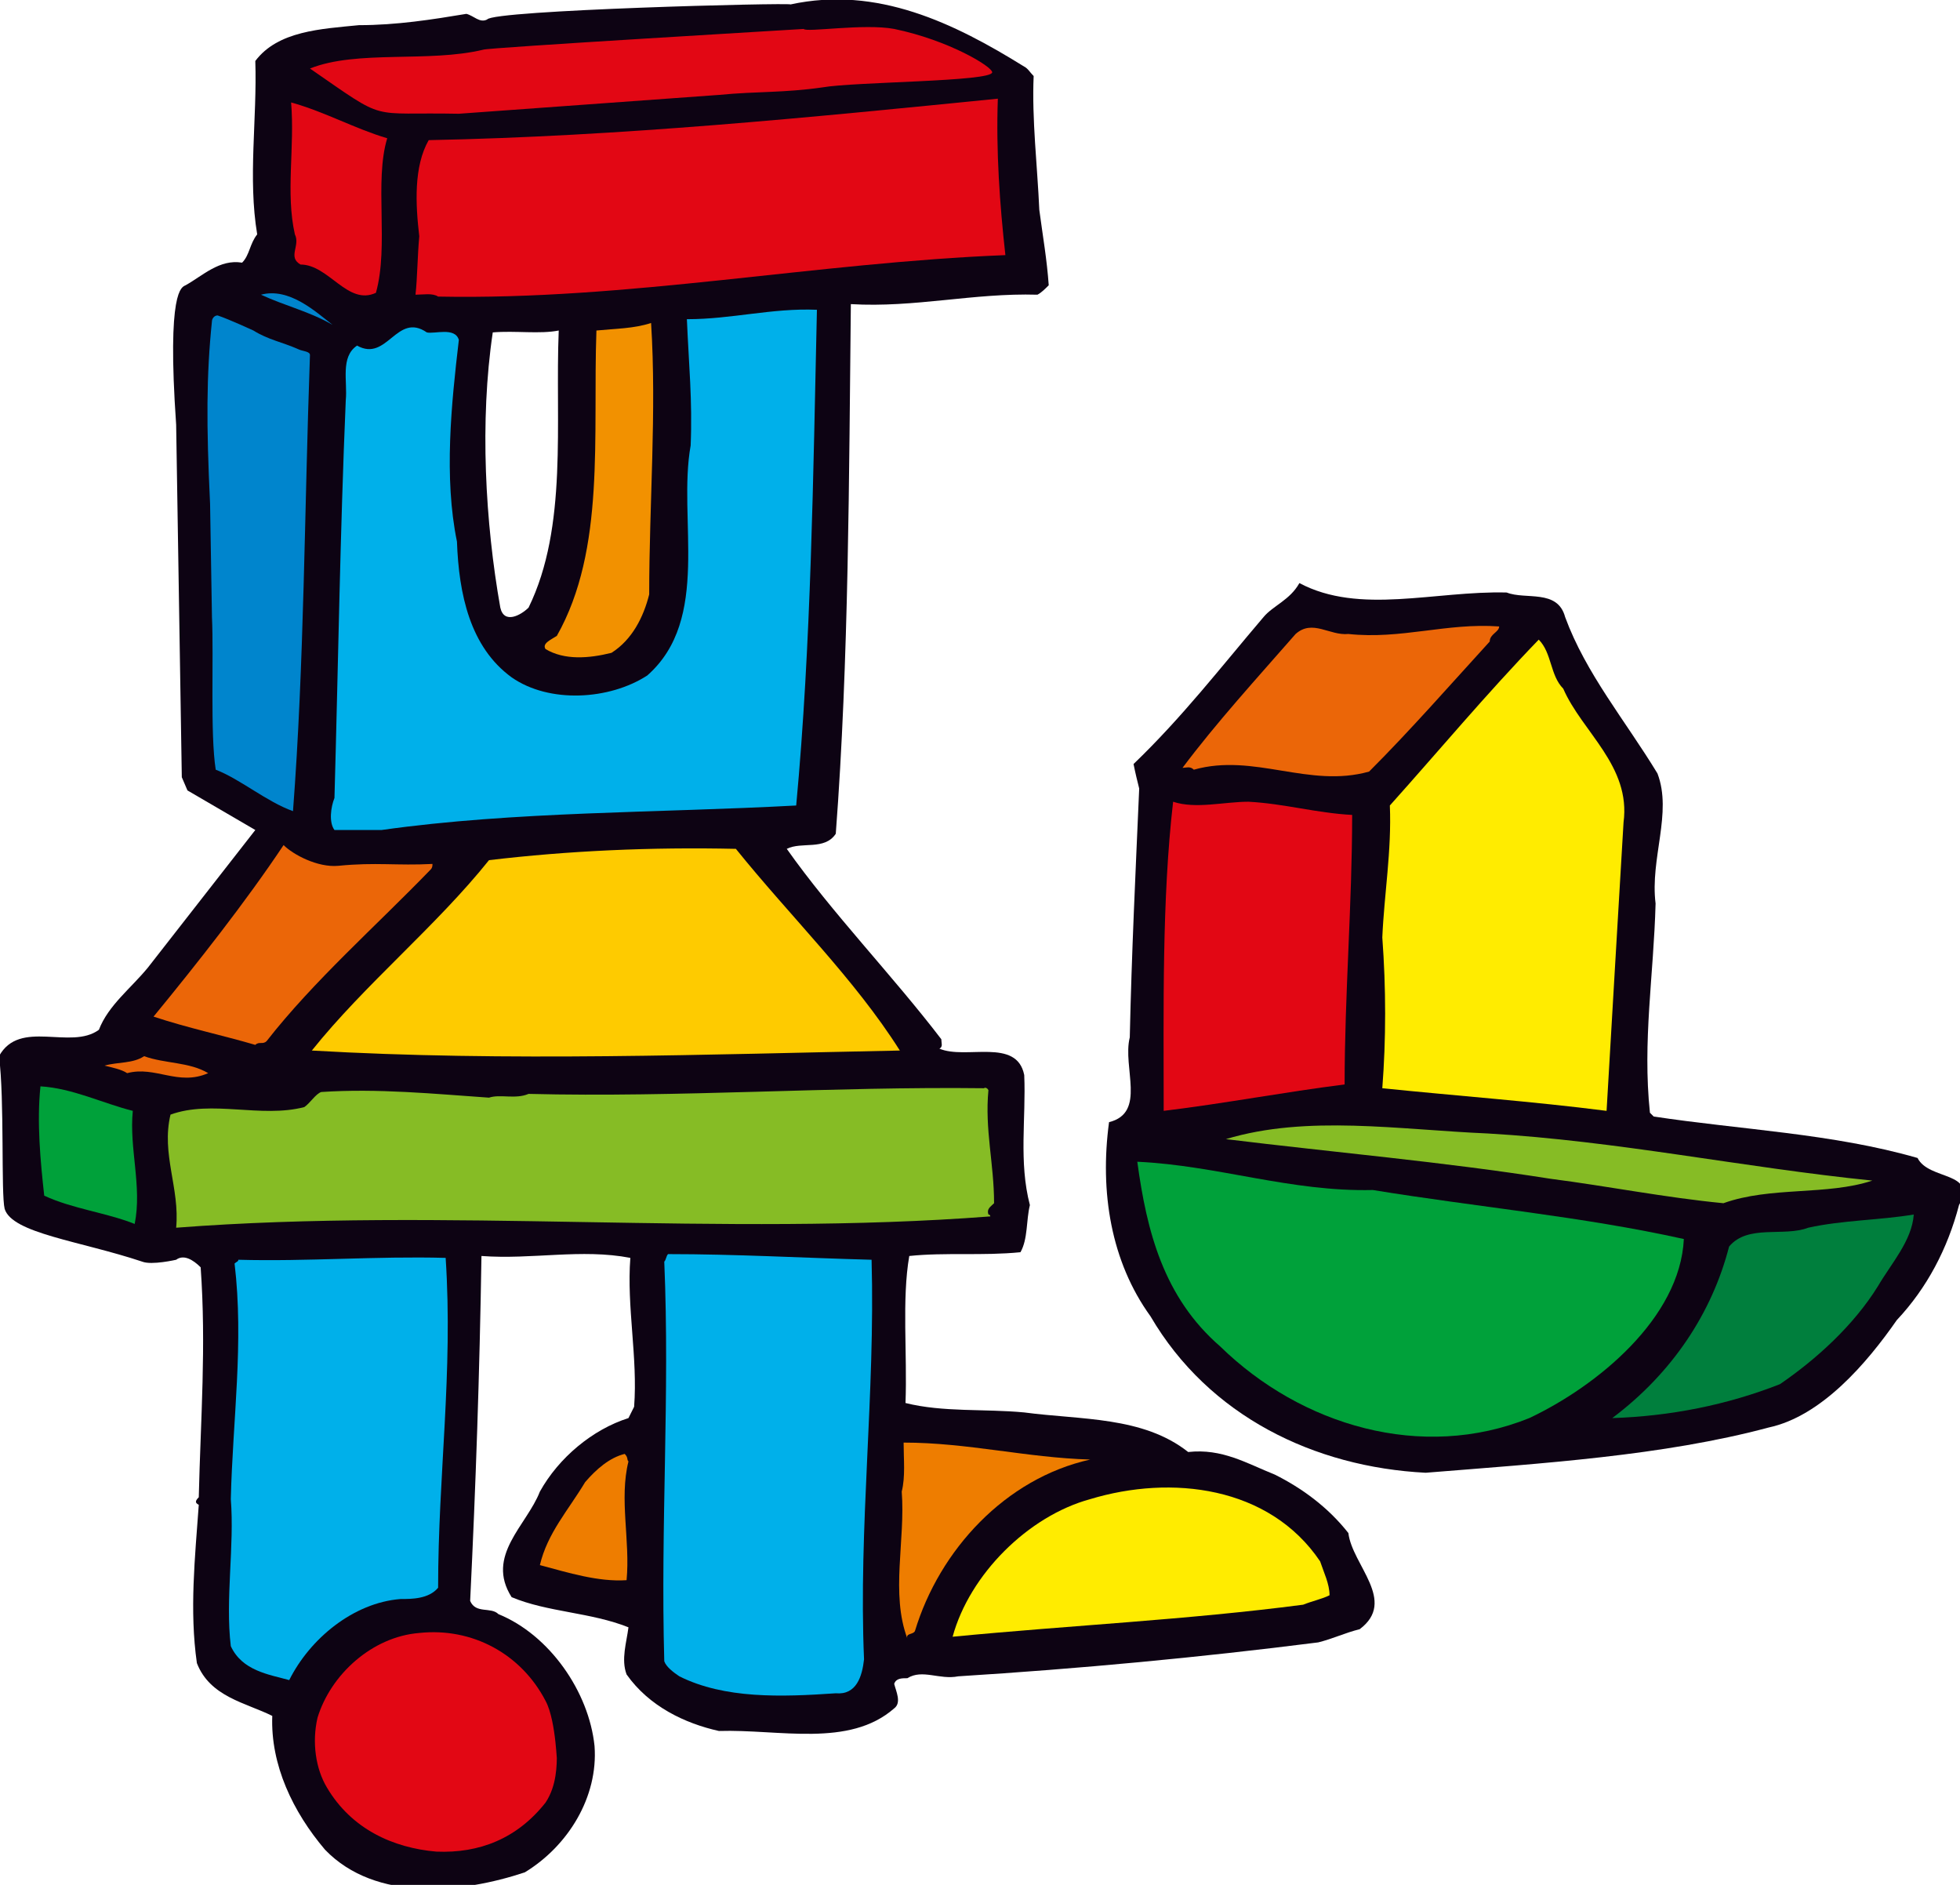
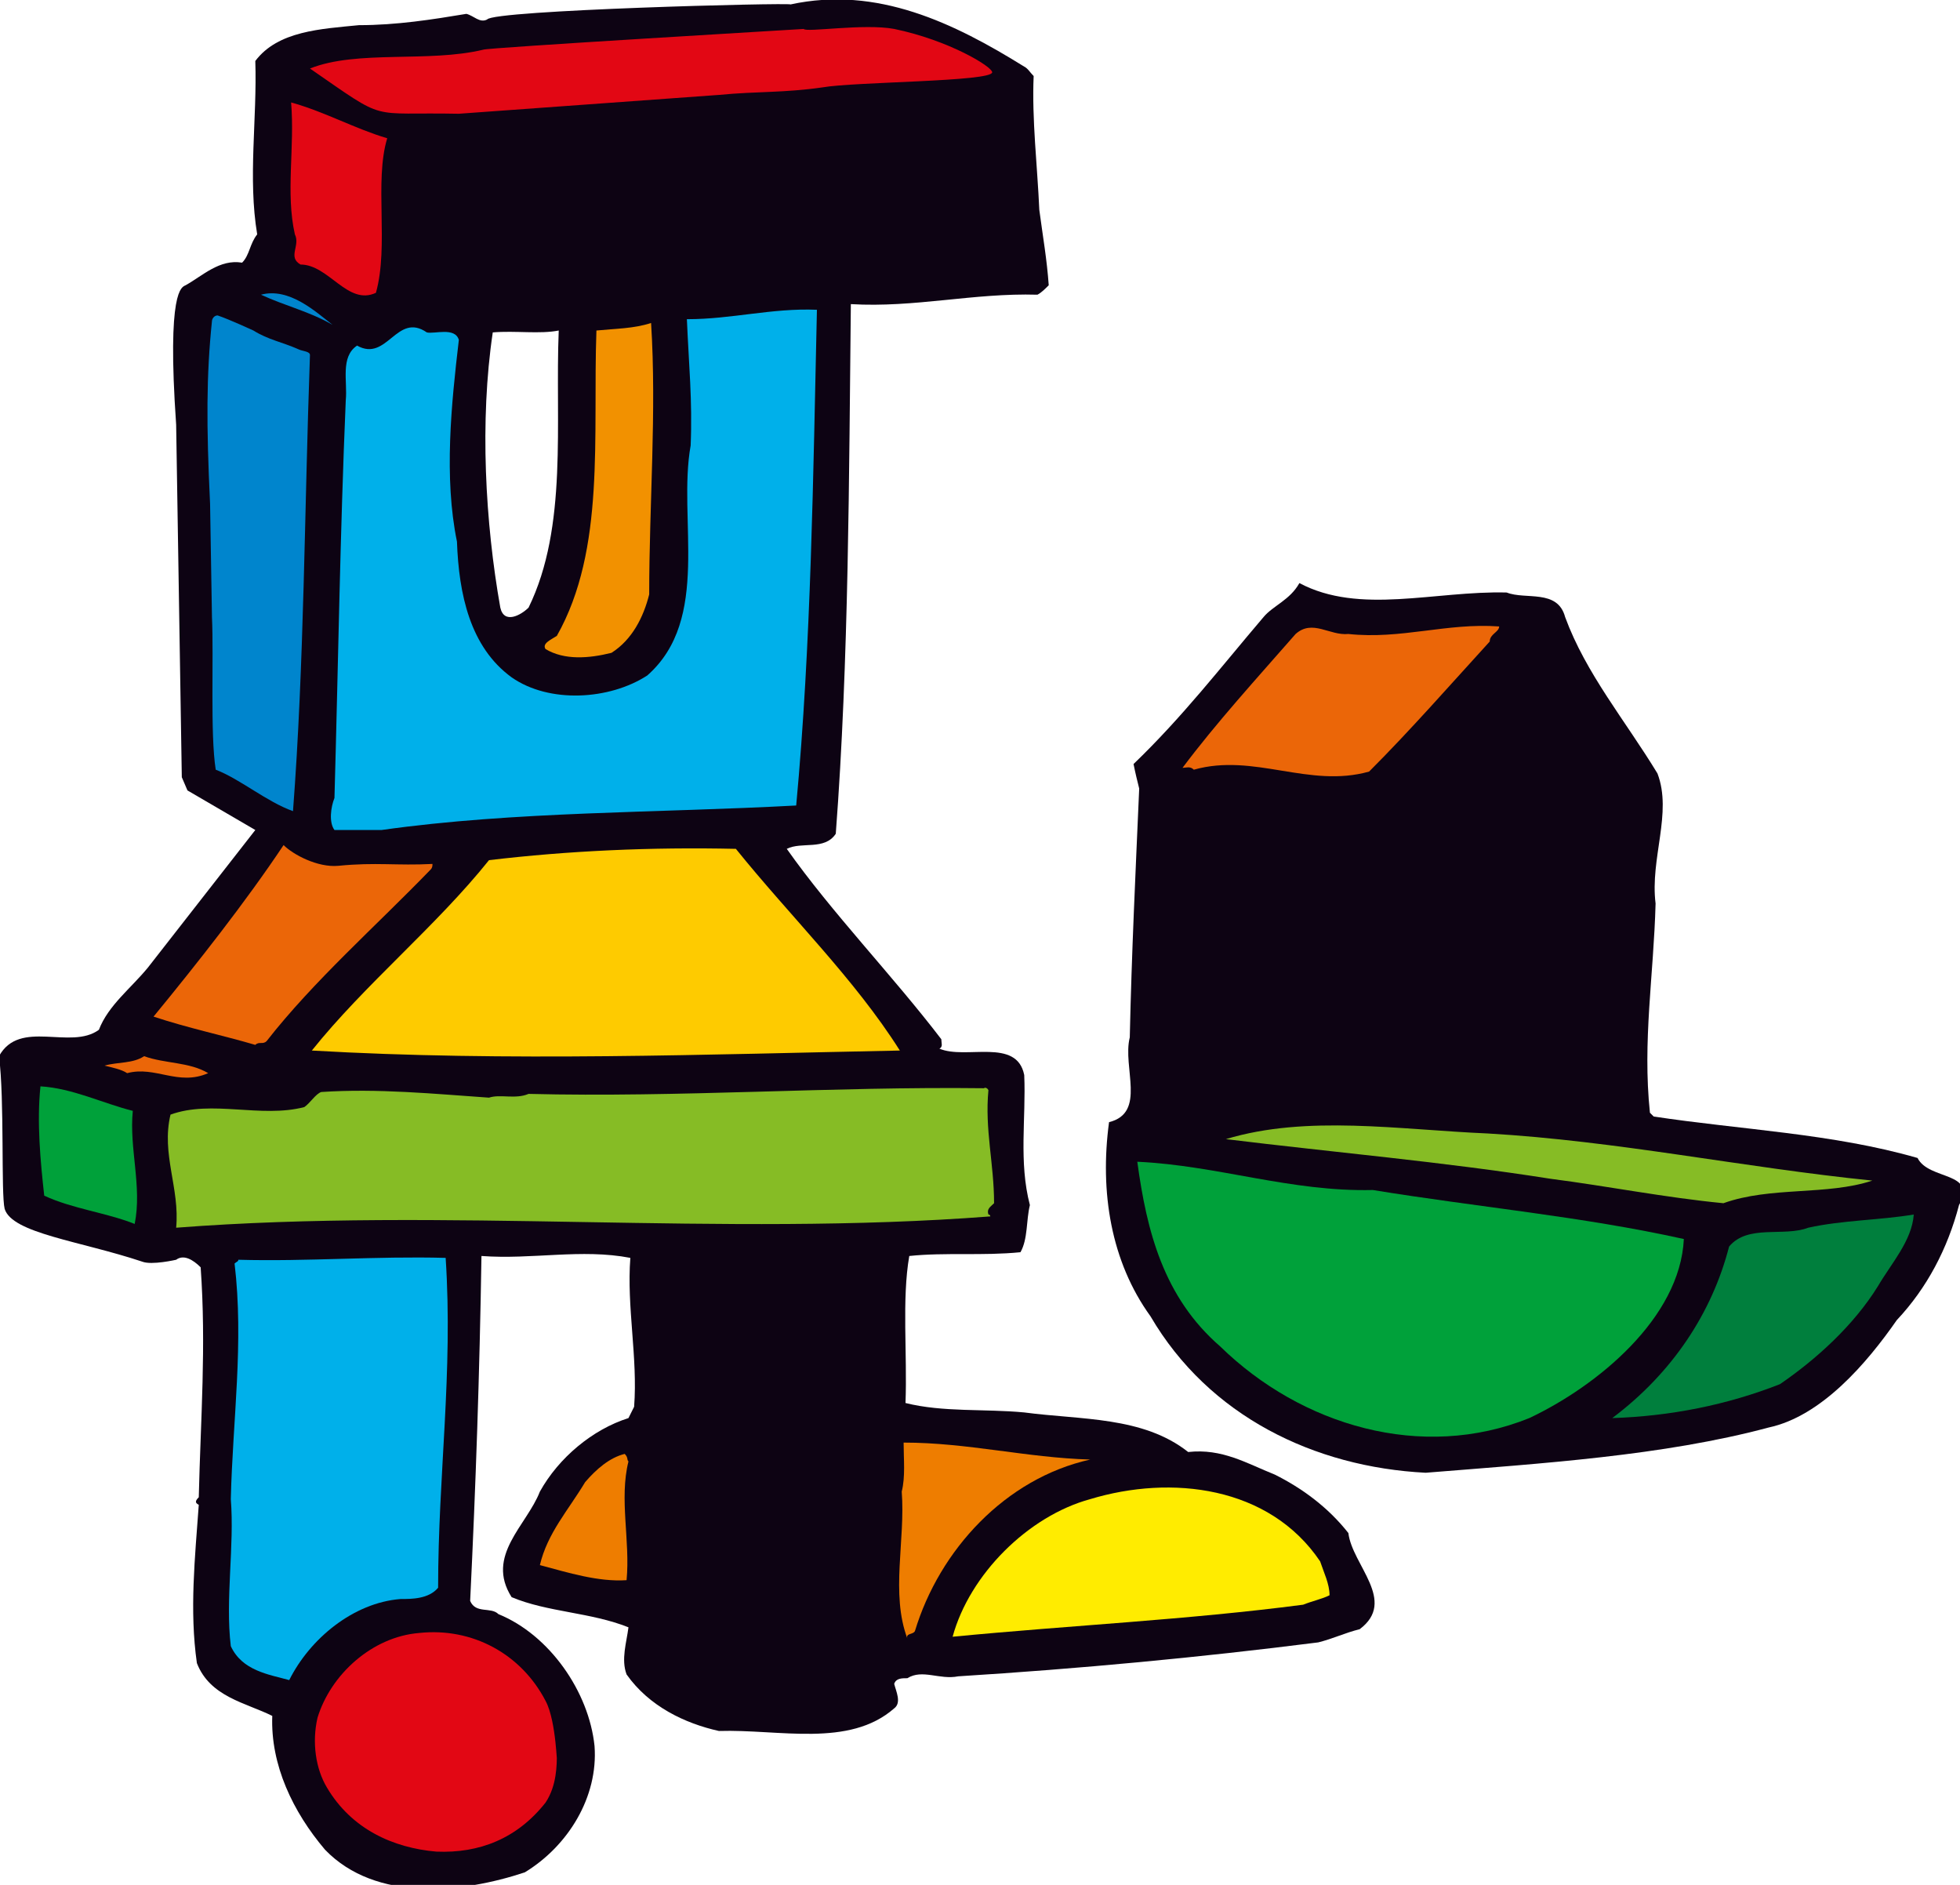
<svg xmlns="http://www.w3.org/2000/svg" version="1.1" id="Livello_1" x="0px" y="0px" viewBox="0 0 104 100" style="enable-background:new 0 0 104 100;" xml:space="preserve">
  <style type="text/css">
	.st0{fill:#0D0313;}
	.st1{fill:#E20714;}
	.st2{fill:#0085CD;}
	.st3{fill:#00B0EA;}
	.st4{fill:#F29100;}
	.st5{fill:#EB6608;}
	.st6{fill:#FFEC00;}
	.st7{fill:#FECB00;}
	.st8{fill:#86BC25;}
	.st9{fill:#00A13A;}
	.st10{fill:#007F3D;}
	.st11{fill:#EE7D00;}
</style>
  <desc>Created with Sketch.</desc>
  <g id="Page-1">
    <g id="menu-giochi-attivita" transform="translate(-13, -12)">
      <g id="Group-132" transform="translate(22.547, 17.815)">
        <g id="Group-124" transform="translate(0, 0.62)">
          <g id="Group-111">
            <path class="st0" d="M62,74.9c-1.1-1.4-2.5-2.4-3.9-3.1c-1.5-0.6-2.8-1.4-4.6-1.2c-2.4-1.9-5.7-1.7-8.7-2.1       c-2.1-0.2-4.3,0-6.3-0.5c0.1-2.6-0.2-5.5,0.2-7.8c1.9-0.2,3.9,0,5.9-0.2c0.4-0.7,0.3-1.7,0.5-2.5c-0.6-2.3-0.2-4.6-0.3-6.9       c-0.4-2-3.1-0.8-4.5-1.4c0.2-0.1,0.1-0.3,0.1-0.5c-2.6-3.4-5.8-6.7-8.2-10.1c0.8-0.4,2,0.1,2.6-0.8c0.7-9.2,0.7-19.1,0.8-28.1       c3.4,0.2,6.5-0.6,9.9-0.5c0.2-0.1,0.4-0.3,0.6-0.5c-0.1-1.4-0.3-2.5-0.5-4c-0.1-2.3-0.4-4.8-0.3-7.1c-0.2-0.2-0.3-0.4-0.5-0.5       C41.1-5.2,37-7.2,32.4-6.2c-0.1-0.1-15.8,0.3-16.1,0.8c-0.4,0.2-0.7-0.2-1.1-0.3c-1.8,0.3-3.7,0.6-5.7,0.6       C7.5-4.9,5.2-4.8,4-3.2C4.1-0.1,3.6,3,4.1,6C3.7,6.5,3.7,7.1,3.3,7.5c-1.2-0.2-2.1,0.7-3,1.2c-0.2,0.1-1,0.2-0.5,7.4l0.3,18.7       l0.3,0.7L4,37.6l-5.7,7.3c-0.9,1.1-2.1,2-2.6,3.3c-1.5,1.1-4.2-0.6-5.3,1.4c0.3,2.3,0.1,7.3,0.3,8.1c0.4,1.3,4,1.7,7.3,2.8       c0.5,0.2,1.8-0.1,1.8-0.1c0.4-0.3,0.9,0,1.3,0.4C1.4,65,1.1,68.8,1,73c-0.2,0.2-0.2,0.3,0,0.4c-0.2,2.8-0.5,5.6-0.1,8.4       c0.7,1.8,2.6,2.1,4,2.8c-0.1,2.6,1.1,5.1,2.8,7.1c2.7,2.8,7.3,2.3,10.6,1.2c2.3-1.4,3.9-4,3.7-6.7c-0.3-2.9-2.4-5.9-5.1-7       c-0.4-0.4-1.2,0-1.5-0.7c0.3-6.2,0.5-12,0.6-18.3c2.7,0.2,5.3-0.4,7.9,0.1c-0.2,2.6,0.4,5.3,0.2,7.9c-0.1,0.2-0.2,0.4-0.3,0.6       c-1.9,0.6-3.7,2.1-4.7,3.9c-0.7,1.8-2.9,3.4-1.5,5.6c1.9,0.8,4.2,0.8,6.2,1.6c-0.1,0.8-0.4,1.7-0.1,2.5c1.2,1.7,3.1,2.6,4.9,3       c3.2-0.1,6.9,0.9,9.3-1.2c0.4-0.3,0.1-0.9,0-1.3c0.1-0.3,0.4-0.3,0.7-0.3c0.8-0.5,1.7,0.1,2.7-0.1c6.4-0.4,12.8-1,19.1-1.8       c0.8-0.2,1.4-0.5,2.2-0.7C64.6,78.5,62.2,76.6,62,74.9z M18.5,25.8c-0.4,0.4-1.3,0.9-1.5,0c-0.8-4.5-1.1-9.9-0.4-14.6       c1.2-0.1,2.5,0.1,3.5-0.1C19.9,16,20.6,21.5,18.5,25.8z" />
            <path id="Fill-10" class="st1" d="M14.8-0.4c-4.9-0.1-3.7,0.5-7.9-2.4c2.5-1,6.3-0.3,9.2-1c0.1-0.1,17.1-1.1,17-1.1       c0.1,0.2,3.2-0.3,4.8,0c2.9,0.6,5.2,2,5.2,2.3c0,0.5-7.3,0.5-9,0.8c-2.1,0.3-3.4,0.2-5.5,0.4" />
-             <path id="Fill-12" class="st1" d="M43.4-1.2c-0.1,2.8,0.1,5.6,0.4,8.3c-10.1,0.4-20,2.4-30.1,2.2c-0.3-0.2-0.8-0.1-1.2-0.1       c0.1-0.9,0.1-2,0.2-3.1c-0.2-1.7-0.3-3.7,0.5-5.1C23.4,0.8,33.4-0.2,43.4-1.2" />
            <path id="Fill-14" class="st1" d="M11,0.9c-0.7,2.3,0.1,5.7-0.6,8.2c-1.5,0.7-2.5-1.5-4-1.5C5.7,7.2,6.4,6.6,6.1,6       C5.6,3.8,6.1,1.4,5.9-1C7.7-0.5,9.3,0.4,11,0.9" />
            <path id="Fill-16" class="st2" d="M8.1,10.8c-1.2-0.7-2.5-1-3.8-1.6C5.8,8.8,7.2,10.1,8.1,10.8" />
            <path id="Fill-18" class="st3" d="M33.8,10c-0.2,8.8-0.3,17.7-1.1,26.3c-7.4,0.4-14.9,0.3-22,1.3H8.2c-0.3-0.4-0.2-1.2,0-1.7       c0.2-7.1,0.3-14.1,0.6-21.1c0.1-1-0.3-2.3,0.6-2.9c1.6,0.9,2.1-1.8,3.7-0.7c0.4,0.1,1.5-0.3,1.7,0.4c-0.4,3.4-0.8,7.3-0.1,10.7       c0.1,2.8,0.7,5.6,2.9,7.2c2,1.4,5.2,1.2,7.2-0.1c3.4-3,1.6-8.3,2.3-12.2c0.1-2.4-0.1-4.3-0.2-6.7C29.3,10.5,31.4,9.9,33.8,10" />
            <path id="Fill-20" class="st2" d="M1.6,20.3c-0.2-4.2-0.2-6.8,0.1-9.7c0-0.1,0.1-0.3,0.3-0.3c0.6,0.2,1.9,0.8,1.9,0.8       c0.8,0.5,1.5,0.6,2.4,1c0.2,0.1,0.6,0.1,0.6,0.3c-0.3,8.4-0.3,16.3-0.9,24.2c-1.4-0.5-2.8-1.7-4.1-2.2       c-0.3-1.9-0.1-5.9-0.2-8.1L1.6,20.3L1.6,20.3z" />
            <path id="Fill-22" class="st4" d="M25,10.7c0.3,4.7-0.1,9.6-0.1,14.4c-0.3,1.2-0.9,2.4-2,3.1c-1.2,0.3-2.5,0.4-3.5-0.2       c-0.2-0.3,0.3-0.5,0.6-0.7c2.6-4.6,1.9-10.6,2.1-16.2C23.1,11,24.1,11,25,10.7" />
            <path id="Fill-26" class="st0" d="M70.4,25c1,0.4,2.7-0.2,3.1,1.3c1.1,3,3.2,5.5,4.9,8.3c0.8,2.1-0.4,4.5-0.1,6.9       c-0.1,3.8-0.7,7.3-0.3,11.1c0.1,0.1,0.2,0.2,0.2,0.2c4.6,0.7,9.5,0.9,14,2.2c0.6,1.2,3.2,0.7,2.2,2.5c-0.6,2.3-1.7,4.4-3.3,6.1       c-1.6,2.3-4,5.1-6.8,5.7c-5.6,1.5-12,1.9-18.2,2.4c-5.9-0.3-11.5-3-14.6-8.3c-2.1-2.9-2.7-6.6-2.2-10.3c2-0.5,0.7-2.9,1.1-4.5       c0.1-4.5,0.3-8.6,0.5-13.2c-0.1-0.4-0.2-0.8-0.3-1.3c2.6-2.5,4.6-5.1,6.9-7.8c0.5-0.6,1.4-0.9,1.9-1.8       C62.6,26.2,66.6,24.9,70.4,25" />
            <path id="Fill-28" class="st5" d="M69.5,27.6c-2.1,2.3-4.2,4.7-6.4,6.9c-3.2,0.9-6.1-1-9.3-0.1c-0.2-0.2-0.4-0.1-0.6-0.1       c1.8-2.4,3.9-4.7,6-7.1c0.9-0.8,1.8,0.1,2.8,0c2.8,0.3,5.2-0.6,8-0.4C70,27.1,69.5,27.2,69.5,27.6" />
-             <path id="Fill-30" class="st6" d="M73.4,30.1c1,2.3,3.6,4.1,3.2,7.1c-0.3,5-0.6,10.2-0.9,15.3c-3.9-0.5-8-0.8-11.9-1.2       c0.2-2.6,0.2-5.3,0-8c0.1-2.3,0.5-4.6,0.4-7c2.6-2.9,5.1-5.9,7.9-8.8C72.8,28.2,72.7,29.4,73.4,30.1" />
-             <path id="Fill-32" class="st1" d="M56.7,36.1c1.9,0.1,3.6,0.6,5.5,0.7c0,4.7-0.4,9.6-0.4,14.3c-3.2,0.4-6.3,1-9.6,1.4       c0-5.4-0.1-11.2,0.5-16.4C53.9,36.5,55.4,36.1,56.7,36.1" />
            <path id="Fill-34" class="st7" d="M29.5,38.6c2.9,3.6,6.3,6.9,8.7,10.7c-10.1,0.2-20.9,0.6-31.2,0c2.8-3.5,6.6-6.6,9.4-10.1       C20.6,38.7,25,38.5,29.5,38.6" />
            <path id="Fill-36" class="st5" d="M8.4,39.5c2-0.2,3.1,0,5-0.1c0,0.1,0,0.2-0.1,0.3c-2.9,3-6.2,5.9-8.7,9.1       c-0.2,0.2-0.4,0-0.6,0.2c-1.7-0.5-3.6-0.9-5.4-1.5c2.3-2.8,4.9-6.1,6.9-9.1C6,38.9,7.3,39.6,8.4,39.5" />
            <path id="Fill-38" class="st5" d="M1.5,50.5c-1.6,0.7-2.8-0.4-4.3,0c-0.3-0.2-0.8-0.3-1.2-0.4c0.7-0.2,1.5-0.1,2.1-0.5       C-0.8,50,0.5,49.9,1.5,50.5" />
            <path id="Fill-40" class="st8" d="M42.9,51.4c-0.2,2.1,0.3,3.9,0.3,6c-0.2,0.2-0.4,0.3-0.3,0.6c0.1,0,0.1,0.1,0.1,0.1       c-14.3,1.1-28.9-0.5-43.2,0.6c0.2-2.1-0.8-3.9-0.3-6c2.2-0.8,4.8,0.2,7.1-0.4c0.3-0.2,0.6-0.7,0.9-0.8c3-0.2,6,0.1,8.9,0.3       c0.6-0.2,1.4,0.1,2.1-0.2c8,0.2,16.1-0.4,24.2-0.3C42.6,51.3,42.8,51.2,42.9,51.4" />
            <path id="Fill-42" class="st9" d="M-2.5,52.5c-0.2,2,0.5,4,0.1,6c-1.5-0.6-3.3-0.8-4.8-1.5c-0.2-1.8-0.4-3.9-0.2-5.8       C-5.7,51.3-4.1,52.1-2.5,52.5" />
            <path id="Fill-44" class="st8" d="M89.8,56.2c-2.4,0.8-5.4,0.3-7.9,1.2c-3.1-0.3-6.1-0.9-9.2-1.3C67,55.2,61.2,54.7,55.5,54       c4.3-1.3,9.2-0.5,13.9-0.3C76.3,54.1,82.9,55.5,89.8,56.2" />
            <path id="Fill-46" class="st9" d="M63.3,56.7c5.5,0.9,11.1,1.4,16.5,2.6c-0.2,4.2-4.6,7.8-8.2,9.5c-5.7,2.3-12.1,0.4-16.4-3.8       c-3-2.6-3.9-6.1-4.4-9.8C55.1,55.4,58.9,56.8,63.3,56.7" />
            <path id="Fill-48" class="st10" d="M90.1,61.8c-1.3,2.1-3.3,3.9-5.2,5.2c-2.8,1.1-5.8,1.7-8.9,1.8c3.2-2.4,5.3-5.6,6.2-9.1       c1-1.2,2.9-0.5,4.2-1c1.8-0.4,3.8-0.4,5.6-0.7C91.9,59.4,90.8,60.6,90.1,61.8" />
            <path id="Fill-50" class="st3" d="M14.1,60.3c0.4,6.1-0.4,11.5-0.4,17.5c-0.5,0.6-1.4,0.6-2,0.6c-2.5,0.2-4.8,2.1-5.9,4.3       c-1.1-0.3-2.5-0.5-3.1-1.8c-0.3-2.5,0.2-5.3,0-7.8c0.1-4.2,0.7-8.3,0.2-12.5c0.1-0.1,0.2-0.1,0.2-0.2       C6.8,60.5,10.4,60.2,14.1,60.3" />
-             <path id="Fill-52" class="st3" d="M36.7,60.4c0.2,7.1-0.7,14.2-0.4,21.2c-0.1,0.9-0.4,1.9-1.5,1.8c-2.9,0.2-5.9,0.3-8.3-0.9       c-0.3-0.2-0.7-0.5-0.8-0.8c-0.2-7.3,0.3-14.1,0-21.2c0.1-0.1,0.1-0.3,0.2-0.4C29.5,60.1,33,60.3,36.7,60.4" />
            <path id="Fill-54" class="st11" d="M48.3,71c-4.5,1-8,4.8-9.3,9.1c-0.1,0.2-0.5,0.1-0.4,0.4c-0.9-2.4-0.1-5.2-0.3-7.8       c0.2-0.8,0.1-1.7,0.1-2.6C41.8,70.1,44.9,70.9,48.3,71" />
            <path id="Fill-56" class="st11" d="M23.8,71.1c-0.5,2,0.1,4.2-0.1,6.3c-1.5,0.1-3.1-0.4-4.6-0.8c0.4-1.7,1.5-2.9,2.4-4.4       c0.6-0.7,1.3-1.3,2.1-1.5C23.8,70.9,23.7,71,23.8,71.1" />
            <path id="Fill-58" class="st6" d="M60.5,76.4c0.2,0.6,0.5,1.2,0.5,1.8c-0.4,0.2-0.9,0.3-1.4,0.5c-6.1,0.8-12.4,1.1-18.6,1.7       c0.9-3.3,4-6.4,7.3-7.3C52.6,71.8,57.8,72.4,60.5,76.4" />
            <path id="Fill-60" class="st1" d="M19.4,83.8c0.6,1.1,0.6,3.8,0.6,2.8c0,0.6,0,1.7-0.6,2.6c-1.5,1.9-3.5,2.7-5.8,2.6       c-2.3-0.2-4.5-1.2-5.8-3.4c-0.6-1-0.8-2.4-0.5-3.7c0.7-2.3,2.9-4.3,5.4-4.5C15.5,79.9,18.1,81.3,19.4,83.8" />
          </g>
        </g>
      </g>
    </g>
  </g>
</svg>